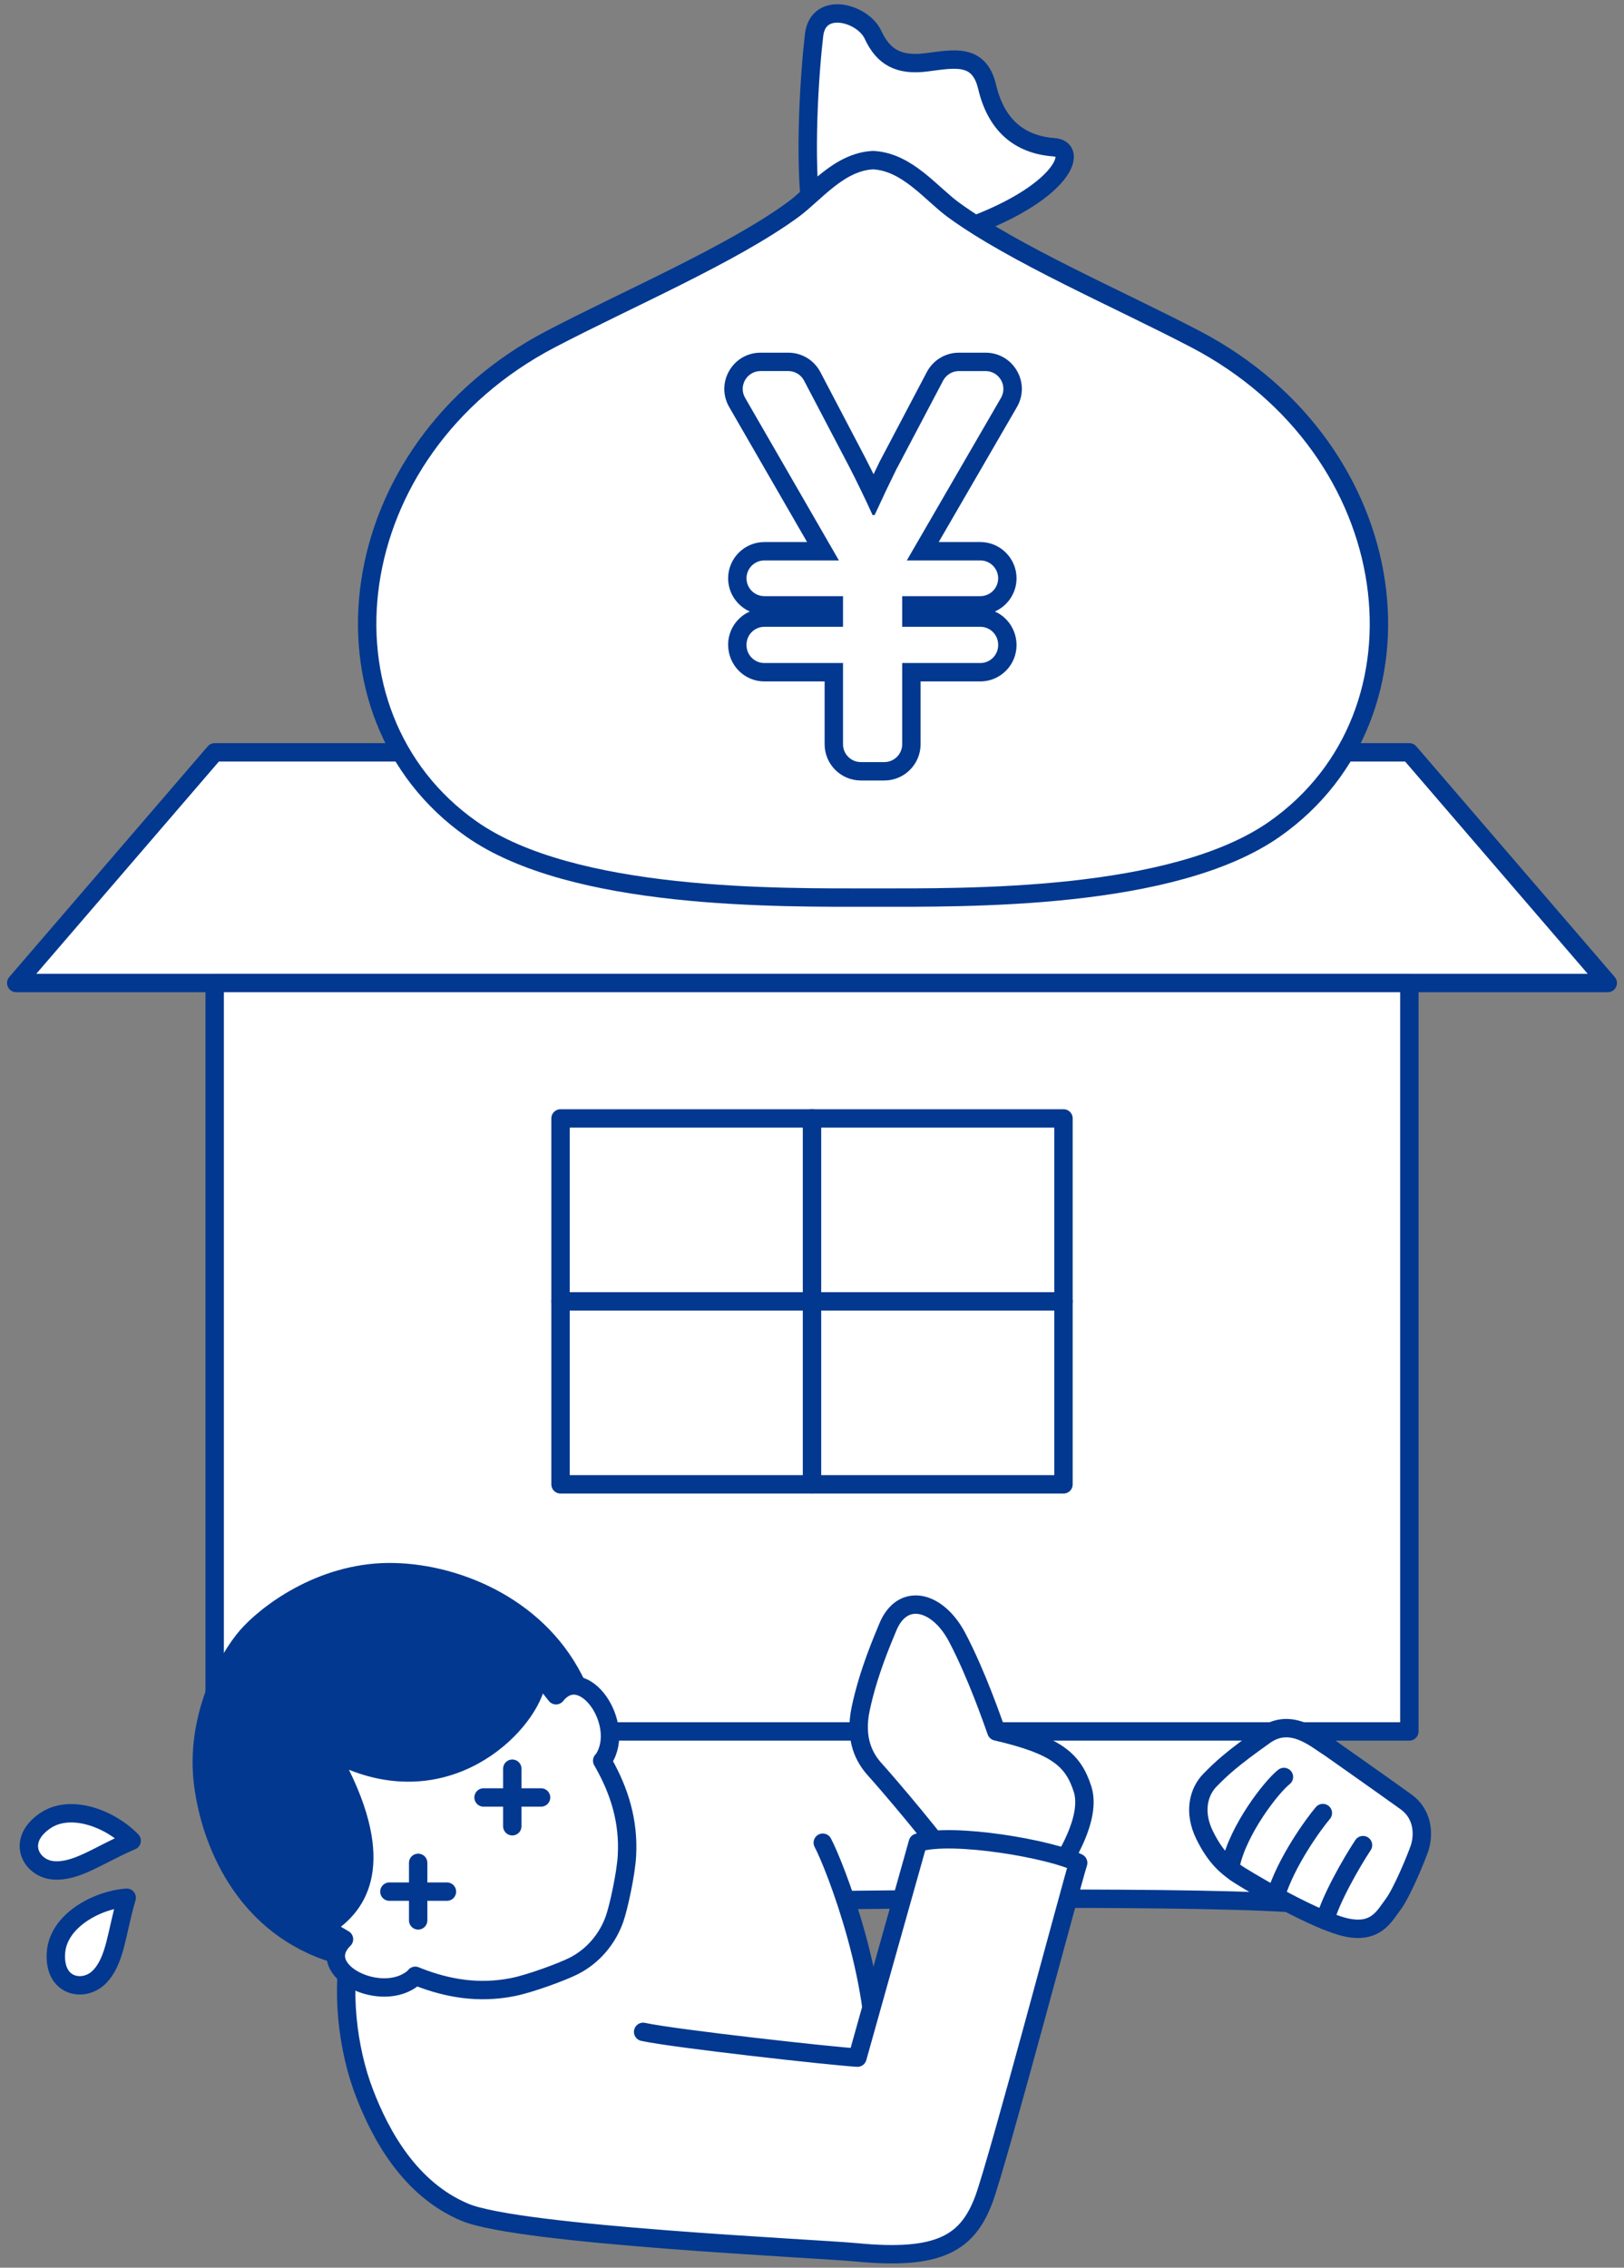
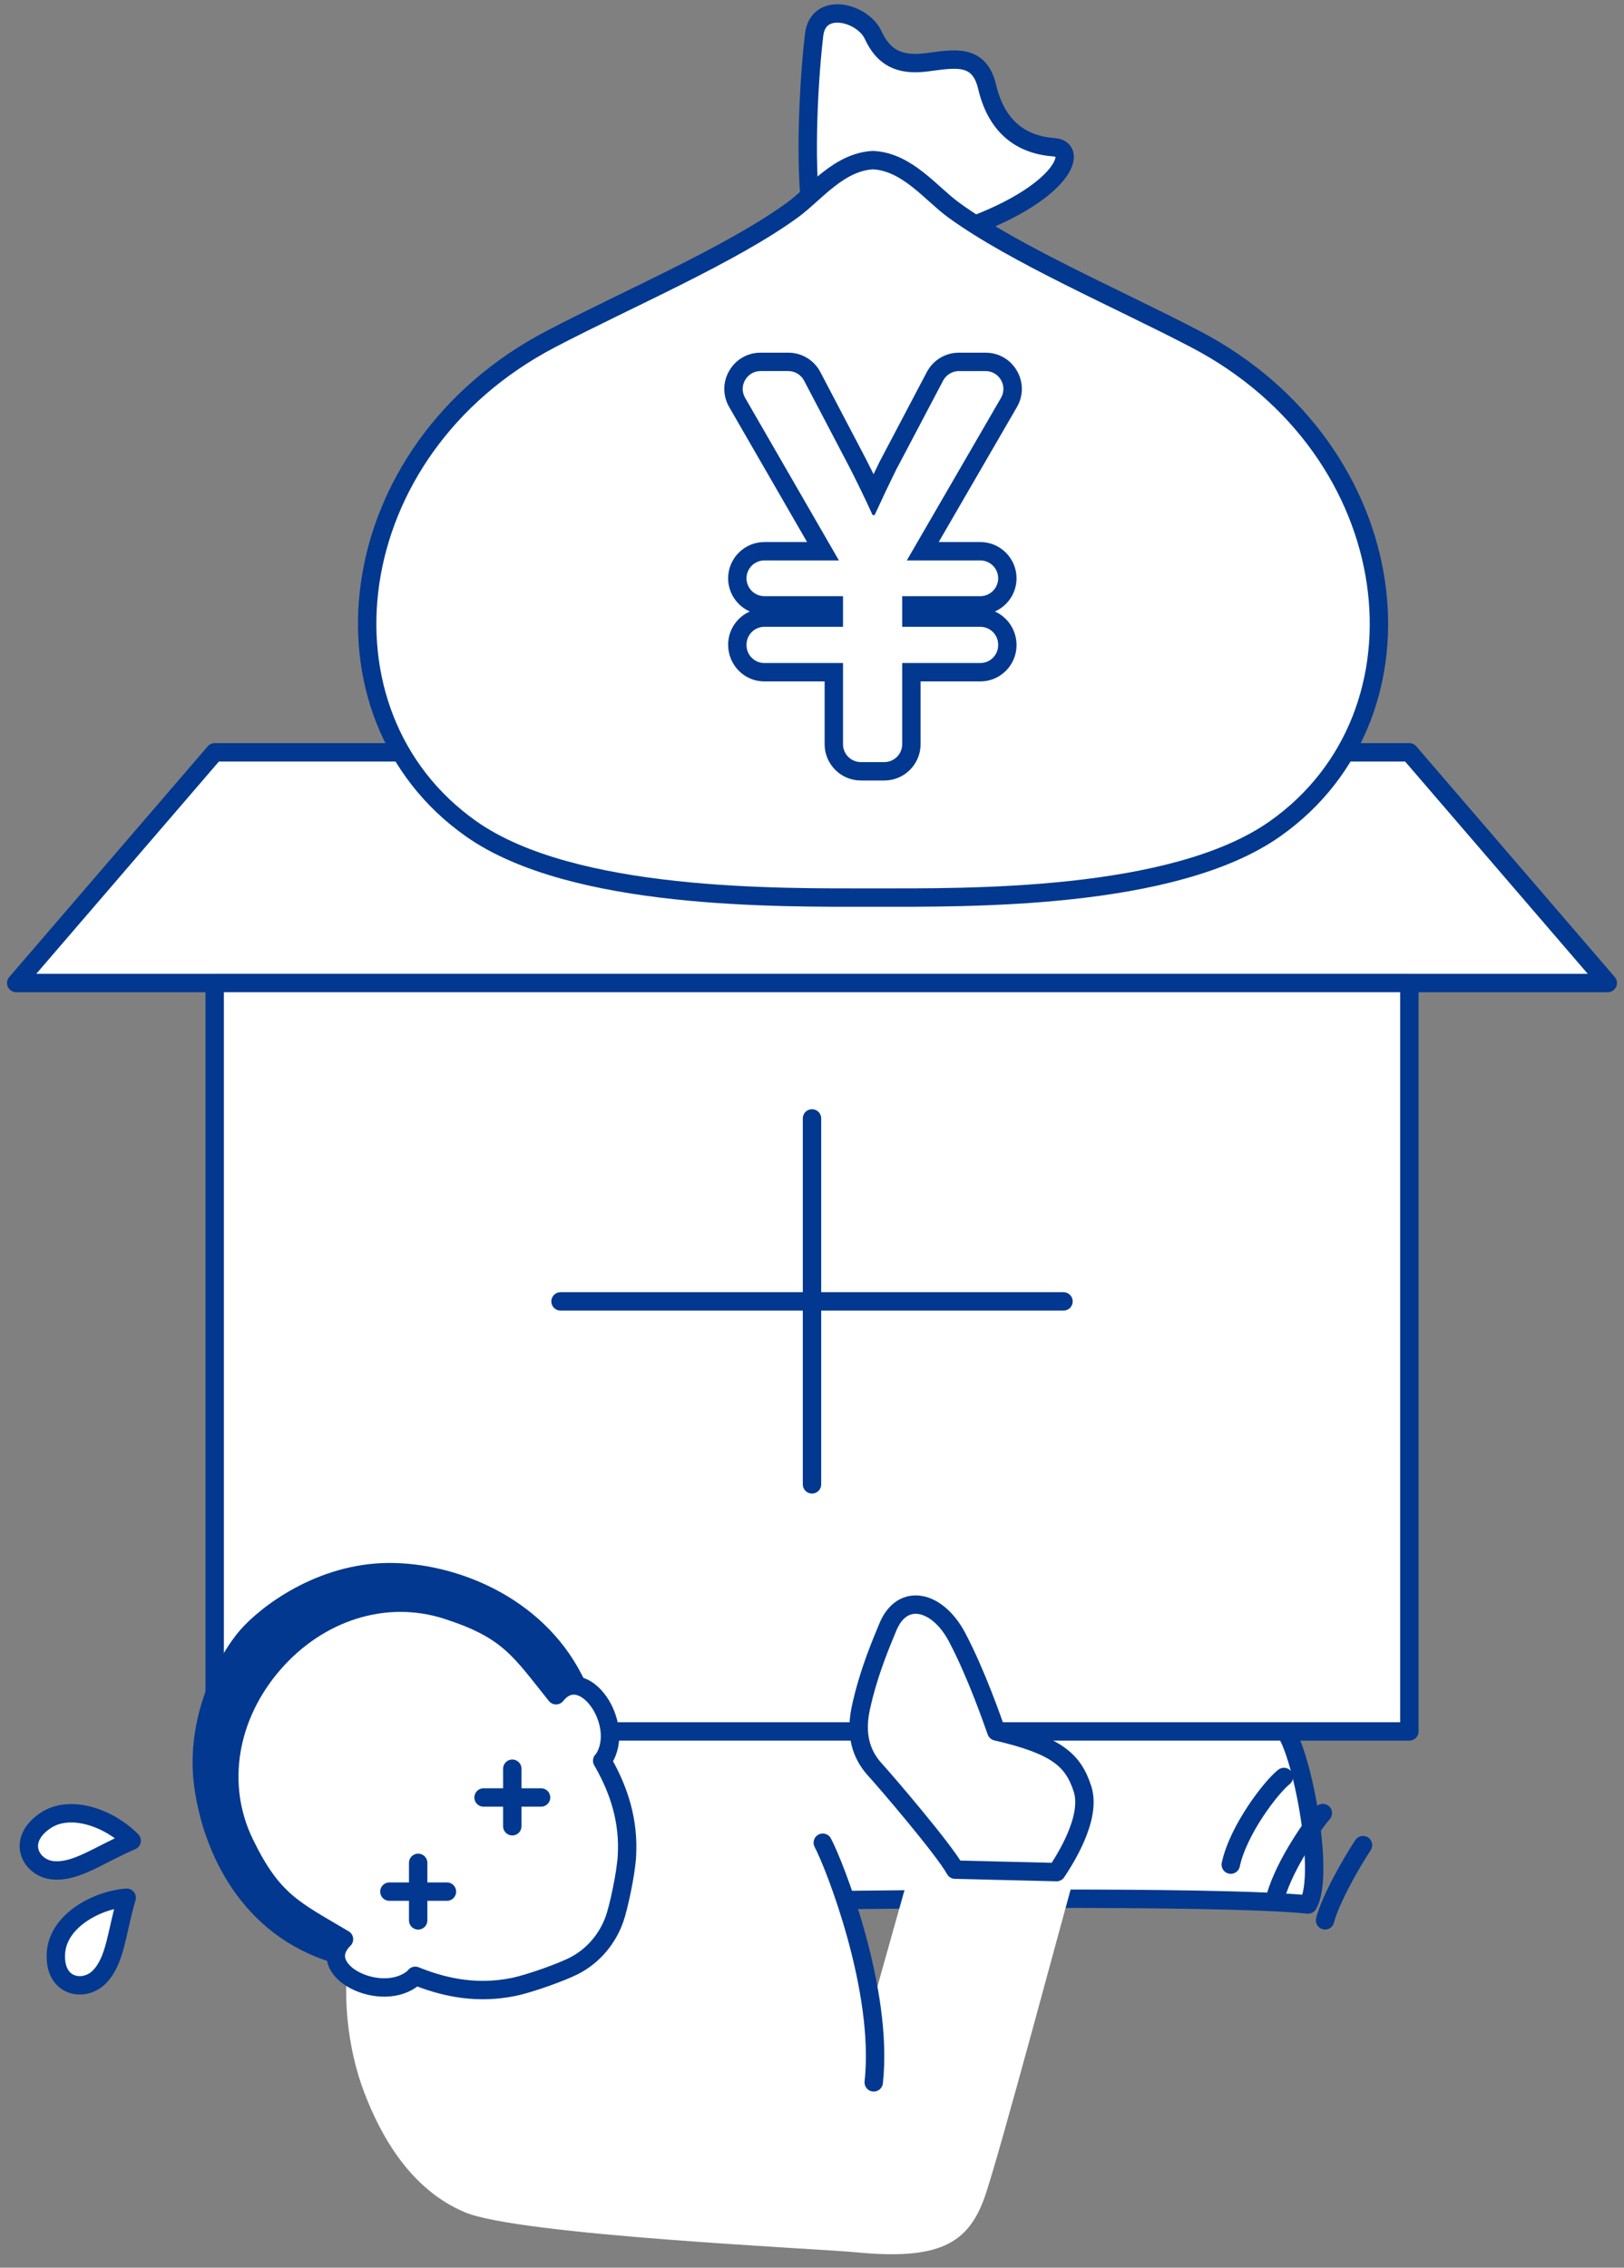
<svg xmlns="http://www.w3.org/2000/svg" version="1.1" id="pict" x="0px" y="0px" width="106px" height="148px" viewBox="0 0 106 148" enable-background="new 0 0 106 148" xml:space="preserve">
  <rect x="0" y="0" width="106" height="148" fill="#808080" stroke="none" />
  <g>
    <path fill="#FFFFFF" stroke="#02388F" stroke-width="1.2" stroke-linecap="round" stroke-linejoin="round" stroke-miterlimit="10" d="   M55.185,124.006c0,0,24.188-0.335,30.192,0.29c1.167-1.952-0.467-10.381-1.641-11.499c-1.175-1.117-27.108-1.932-30.779-2.432   s-7.786-2.972-15.176,2.888" />
    <path fill="#FFFFFF" d="M59.91,120.263c-0.851,3.006-2.154,7.651-3.027,10.764c-0.676-4.883-2.613-9.707-3.18-10.764   c-1.718-3.229-14.193-9.836-17.813-7.263c-3.618,2.573-10.897,4.628-12.934,13.458c-0.752,3.422-0.264,7.27,0.818,10.105   c1.072,2.808,3,6.324,6.577,7.821c3.578,1.496,23.048,2.368,25.521,2.61c5.403,0.526,7.263-0.58,8.336-3.431   c0.895-2.372,5.737-20.657,6.164-21.987C68.664,120.689,62.162,119.556,59.91,120.263z" />
    <polygon fill="#FFFFFF" stroke="#02388F" stroke-width="1.2" stroke-linecap="round" stroke-linejoin="round" stroke-miterlimit="10" points="   104.941,64.155 1.06,64.155 14.012,49.101 91.989,49.101  " />
    <rect x="14.012" y="64.155" fill="#FFFFFF" stroke="#02388F" stroke-width="1.2" stroke-linecap="round" stroke-linejoin="round" stroke-miterlimit="10" width="77.978" height="48.845" />
-     <rect x="36.586" y="72.993" fill="#FFFFFF" stroke="#02388F" stroke-width="1.2" stroke-linecap="round" stroke-linejoin="round" stroke-miterlimit="10" width="32.83" height="23.882" />
    <line fill="none" stroke="#02388F" stroke-width="1.2" stroke-linecap="round" stroke-linejoin="round" stroke-miterlimit="10" x1="53" y1="72.993" x2="53" y2="96.875" />
    <line fill="none" stroke="#02388F" stroke-width="1.2" stroke-linecap="round" stroke-linejoin="round" stroke-miterlimit="10" x1="69.416" y1="84.934" x2="36.586" y2="84.934" />
-     <path fill="#FFFFFF" stroke="#02388F" stroke-width="1.2" stroke-linecap="round" stroke-linejoin="round" stroke-miterlimit="10" d="   M52.996,14.256c-0.563-3.88-0.127-9.738,0.141-11.977c0.268-2.239,3.177-1.455,3.849,0c0.672,1.455,1.679,2.015,3.47,1.791   s3.451-0.627,3.974,1.595c0.588,2.497,2.099,3.777,4.365,3.945c1.858,0.138,0.264,3.694-8.003,5.988   C56.691,16.737,53.595,18.397,52.996,14.256z" />
+     <path fill="#FFFFFF" stroke="#02388F" stroke-width="1.2" stroke-linecap="round" stroke-linejoin="round" stroke-miterlimit="10" d="   M52.996,14.256c-0.563-3.88-0.127-9.738,0.141-11.977c0.268-2.239,3.177-1.455,3.849,0c0.672,1.455,1.679,2.015,3.47,1.791   s3.451-0.627,3.974,1.595c0.588,2.497,2.099,3.777,4.365,3.945c1.858,0.138,0.264,3.694-8.003,5.988   z" />
    <path fill="#FFFFFF" stroke="#02388F" stroke-width="1.2" stroke-linecap="round" stroke-linejoin="round" stroke-miterlimit="10" d="   M78.035,22.139c-4.983-2.608-11.817-5.533-15.805-8.443c-1.461-1.065-3.012-3.134-5.245-3.246c-2.233,0.112-3.785,2.18-5.245,3.246   c-3.986,2.91-10.821,5.834-15.805,8.443c-13.813,7.228-15.853,24.452-5.17,31.963c6.639,4.668,20.104,4.478,26.22,4.478   s19.581,0.19,26.22-4.478C93.888,46.591,91.848,29.366,78.035,22.139z" />
    <g>
      <g>
        <path fill="#FFFFFF" d="M56.188,50.337c-0.974,0-1.765-0.792-1.765-1.766v-4.699h-4.532c-0.974,0-1.766-0.792-1.766-1.766     c0-1.006,0.792-1.798,1.766-1.798h4.532v-0.8h-4.532c-0.974,0-1.766-0.792-1.766-1.766s0.792-1.766,1.766-1.766h3.825     l-5.602-9.71c-0.319-0.552-0.319-1.212,0-1.765c0.319-0.553,0.891-0.884,1.53-0.884h1.807c0.659,0,1.258,0.363,1.563,0.947     l2.938,5.604c0.255,0.486,0.685,1.355,1.069,2.167l0.254-0.544l0.535-1.104c0.18-0.374,0.229-0.467,0.273-0.535l2.941-5.591     c0.308-0.582,0.906-0.943,1.563-0.943h1.737c0.639,0,1.211,0.331,1.529,0.884c0.319,0.554,0.319,1.214-0.001,1.768l-5.626,9.708     h3.757c0.974,0,1.765,0.792,1.765,1.766s-0.791,1.766-1.765,1.766h-4.499v0.8h4.499c0.974,0,1.765,0.792,1.765,1.766     c0,1.006-0.791,1.798-1.765,1.798h-4.499v4.699c0,0.974-0.792,1.766-1.766,1.766H56.188z" />
      </g>
      <path fill="#02388F" d="M64.326,24.217c0.898,0,1.459,0.974,1.009,1.751l-6.147,10.608h4.798c0.644,0,1.165,0.522,1.165,1.166    c0,0.644-0.521,1.166-1.165,1.166h-5.099v2h5.099c0.644,0,1.165,0.522,1.165,1.166v0.032c0,0.645-0.521,1.166-1.165,1.166h-5.099    v5.299c0,0.644-0.522,1.166-1.166,1.166h-1.532c-0.644,0-1.165-0.522-1.165-1.166v-5.299h-5.132c-0.644,0-1.166-0.521-1.166-1.166    v-0.032c0-0.644,0.522-1.166,1.166-1.166h5.132v-2h-5.132c-0.644,0-1.166-0.522-1.166-1.166c0-0.644,0.522-1.166,1.166-1.166    h4.864l-6.121-10.61c-0.449-0.777,0.112-1.749,1.01-1.749h1.807c0.434,0,0.831,0.241,1.032,0.625l2.938,5.605    c0.366,0.699,1.099,2.2,1.532,3.167h0.134l0.732-1.569c0.633-1.298,0.701-1.465,0.767-1.565l2.971-5.639    c0.202-0.383,0.599-0.623,1.031-0.623H64.326 M64.326,23.017h-1.737c-0.879,0-1.681,0.484-2.093,1.263l-2.95,5.601    c-0.063,0.104-0.118,0.22-0.275,0.546c-0.063,0.13-0.144,0.3-0.252,0.522c-0.206-0.418-0.396-0.794-0.534-1.059l-2.938-5.605    c-0.41-0.782-1.213-1.268-2.095-1.268h-1.807c-0.855,0-1.622,0.443-2.049,1.184c-0.428,0.741-0.427,1.625,0,2.366l5.083,8.81    h-2.787c-1.305,0-2.366,1.062-2.366,2.366c0,0.966,0.583,1.799,1.414,2.166c-0.832,0.367-1.414,1.2-1.414,2.166    c0,1.337,1.062,2.398,2.366,2.398h3.932v4.099c0,1.305,1.062,2.366,2.365,2.366h1.532c1.305,0,2.366-1.062,2.366-2.366v-4.099    h3.898c1.304,0,2.365-1.062,2.365-2.366c0-0.99-0.582-1.83-1.414-2.198c0.832-0.367,1.414-1.2,1.414-2.167    c0-1.305-1.062-2.366-2.365-2.366H61.27l5.104-8.807c0.43-0.741,0.431-1.626,0.003-2.368S65.182,23.017,64.326,23.017    L64.326,23.017z" />
    </g>
    <path fill="#FFFFFF" stroke="#02388F" stroke-width="1.2" stroke-linecap="round" stroke-linejoin="round" stroke-miterlimit="10" d="   M62.34,122.021c-0.752-1.358-4.557-5.791-5.221-6.518c-0.665-0.727-1.378-1.943-0.938-4.001c0.51-2.388,1.414-4.442,1.764-5.3   c0.944-2.311,3.244-1.779,4.527,0.654s2.336,5.518,2.562,6.144c3.917,0.906,5.01,1.847,5.623,3.758   c0.608,1.897-1.175,4.641-1.693,5.423L62.34,122.021z" />
    <path fill="#FFFFFF" stroke="#02388F" stroke-width="1.2" stroke-linecap="round" stroke-linejoin="round" stroke-miterlimit="10" d="   M53.703,120.263c0.76,1.417,3.99,9.617,3.326,15.64" />
-     <path fill="#FFFFFF" stroke="#02388F" stroke-width="1.2" stroke-linecap="round" stroke-linejoin="round" stroke-miterlimit="10" d="   M22.957,126.457c-0.752,3.423-0.264,7.271,0.818,10.106c1.072,2.809,3,6.325,6.577,7.821c3.578,1.496,23.048,2.368,25.522,2.61   c5.402,0.526,7.262-0.58,8.335-3.431c0.895-2.372,5.737-20.657,6.164-21.987c-1.71-0.888-8.212-2.021-10.464-1.314   c-1.376,4.863-3.942,14.028-3.942,14.028c-1.593-0.089-11.961-1.239-13.989-1.682" />
    <path fill="#02388F" d="M37.37,125.231c-2.273,2.621-7.963,5.197-15.688,2.85c-5.933-1.803-8.423-7.19-9.002-11.457   c-0.631-4.641,1.642-8.678,2.981-10.223c1.341-1.546,5.017-4.365,9.699-4.396c4.306-0.029,9.968,2.145,12.614,7.293   C41.632,116.416,39.644,122.611,37.37,125.231z" />
    <path fill="#FFFFFF" stroke="#02388F" stroke-width="1.2" stroke-linecap="round" stroke-linejoin="round" stroke-miterlimit="10" d="   M36.294,110.638c-2.368-2.953-3.087-4.265-7.119-5.562c-4.046-1.302-8.388,0.12-11.327,3.502c-2.939,3.383-3.742,7.88-1.89,11.705   c1.847,3.812,3.241,4.346,6.495,6.279c-2.094,2.054,2.525,4.295,4.574,2.482c0.029-0.032,0.052-0.063,0.078-0.095   c0.067,0.027,0.134,0.055,0.193,0.078c1.922,0.748,3.946,1.1,6.174,0.658c1.171-0.232,3.25-1.014,3.955-1.368   c1.297-0.649,2.242-1.803,2.691-3.097c0.26-0.745,0.736-2.916,0.803-4.106c0.127-2.269-0.503-4.224-1.512-6.022   c-0.031-0.057-0.067-0.118-0.104-0.181c0.027-0.03,0.055-0.058,0.082-0.09C40.897,112.54,38.069,108.41,36.294,110.638z" />
-     <path fill="#02388F" d="M25.642,103.123c-4.618-0.076-7.534,2.526-9.097,4.324c-1.346,1.548-3.173,5.21-3.157,9.05   c0.018,4.377,5.196,8.839,6.202,9.401c1.451,0.811,1.548,0.603,2.125,0.229c1.995-1.286,4.266-4.119,1.061-10.625   c7.057,2.819,12.351-2.706,12.844-5.653C37.068,108.188,32.559,103.237,25.642,103.123z" />
-     <path fill="#FFFFFF" stroke="#02388F" stroke-width="1.2" stroke-linecap="round" stroke-linejoin="round" stroke-miterlimit="10" d="   M86.784,114.062c-0.842-0.509-2.483-2.04-4.223-0.809c-2.168,1.536-2.832,2.158-3.584,2.926c-0.752,0.767-1.088,2.094-0.345,3.599   c0.743,1.504,1.46,2.02,1.965,2.403c0.504,0.384,4.84,2.942,7.009,3.544c2.168,0.602,2.743-0.672,3.318-1.429   c0.575-0.758,1.501-3.007,1.724-3.652c0.224-0.646,0.396-2.129-0.883-3.053S86.784,114.062,86.784,114.062z" />
    <path fill="none" stroke="#02388F" stroke-width="1.2" stroke-linecap="round" stroke-linejoin="round" stroke-miterlimit="10" d="   M83.803,115.972c-0.843,0.664-2.982,3.451-3.47,5.721" />
    <path fill="none" stroke="#02388F" stroke-width="1.2" stroke-linecap="round" stroke-linejoin="round" stroke-miterlimit="10" d="   M86.344,118.327c-0.596,0.697-2.423,3.211-3.08,5.428" />
    <path fill="none" stroke="#02388F" stroke-width="1.2" stroke-linecap="round" stroke-linejoin="round" stroke-miterlimit="10" d="   M88.965,120.421c-0.766,1.156-2.134,3.557-2.477,4.908" />
    <path fill="#FFFFFF" stroke="#02388F" stroke-width="1.2" stroke-linecap="round" stroke-linejoin="round" stroke-miterlimit="10" d="   M8.27,123.853c-2.035,0.161-4.441,1.538-4.612,3.534c-0.198,2.302,1.795,2.649,2.797,1.666   C7.551,127.976,7.594,126.125,8.27,123.853z" />
    <path fill="#FFFFFF" stroke="#02388F" stroke-width="1.2" stroke-linecap="round" stroke-linejoin="round" stroke-miterlimit="10" d="   M8.594,120.133c-1.425-1.462-4.021-2.434-5.666-1.29c-1.897,1.318-0.893,3.074,0.505,3.217   C4.962,122.215,6.413,121.065,8.594,120.133z" />
    <line fill="none" stroke="#02388F" stroke-width="1.2" stroke-linecap="round" stroke-linejoin="round" stroke-miterlimit="10" x1="25.416" y1="123.455" x2="29.172" y2="123.455" />
    <line fill="none" stroke="#02388F" stroke-width="1.2" stroke-linecap="round" stroke-linejoin="round" stroke-miterlimit="10" x1="27.294" y1="121.577" x2="27.294" y2="125.332" />
    <line fill="none" stroke="#02388F" stroke-width="1.2" stroke-linecap="round" stroke-linejoin="round" stroke-miterlimit="10" x1="31.562" y1="117.31" x2="35.316" y2="117.31" />
    <line fill="none" stroke="#02388F" stroke-width="1.2" stroke-linecap="round" stroke-linejoin="round" stroke-miterlimit="10" x1="33.438" y1="115.433" x2="33.438" y2="119.188" />
  </g>
</svg>